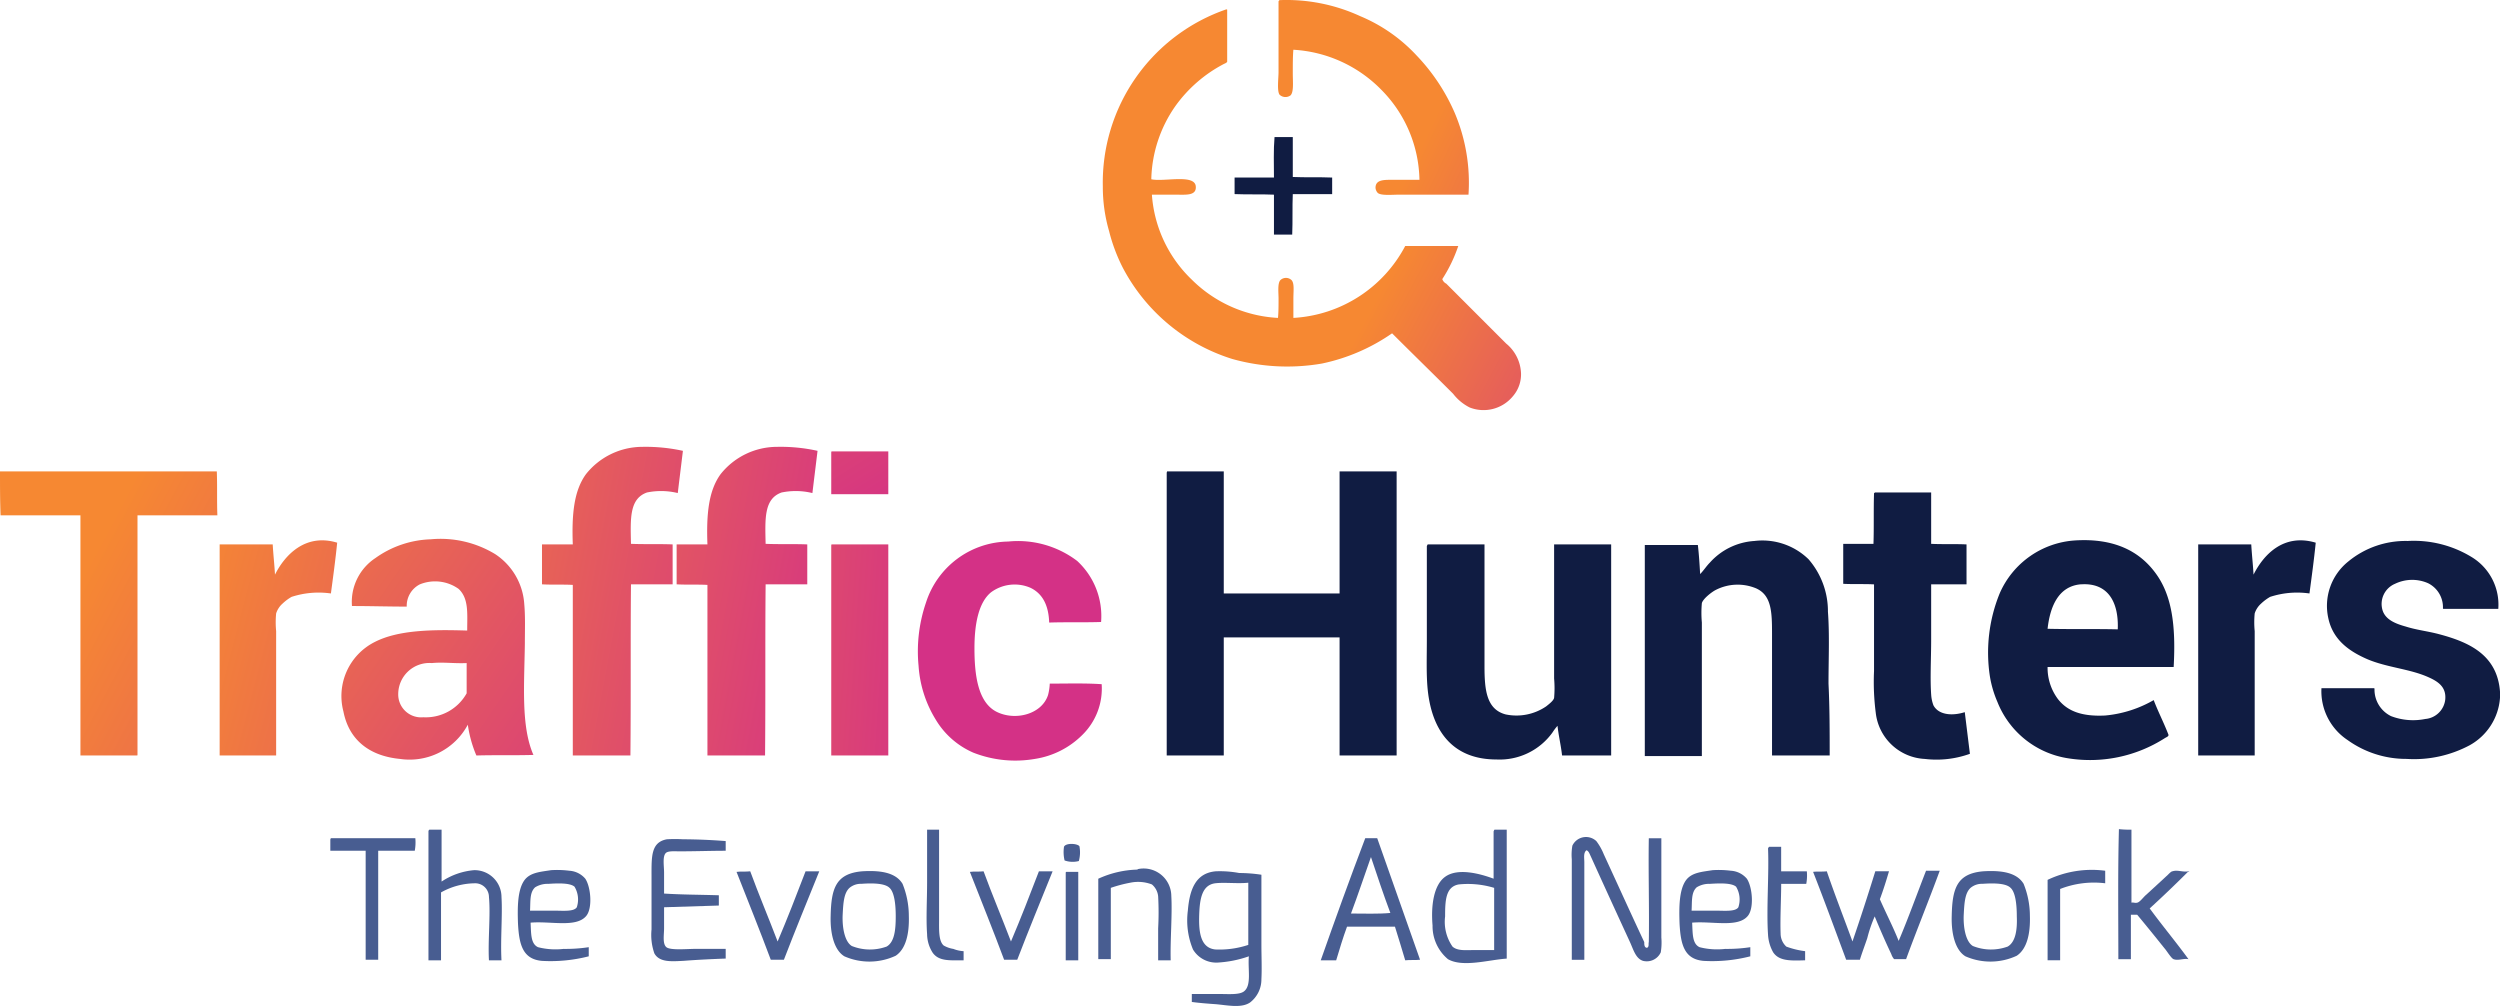
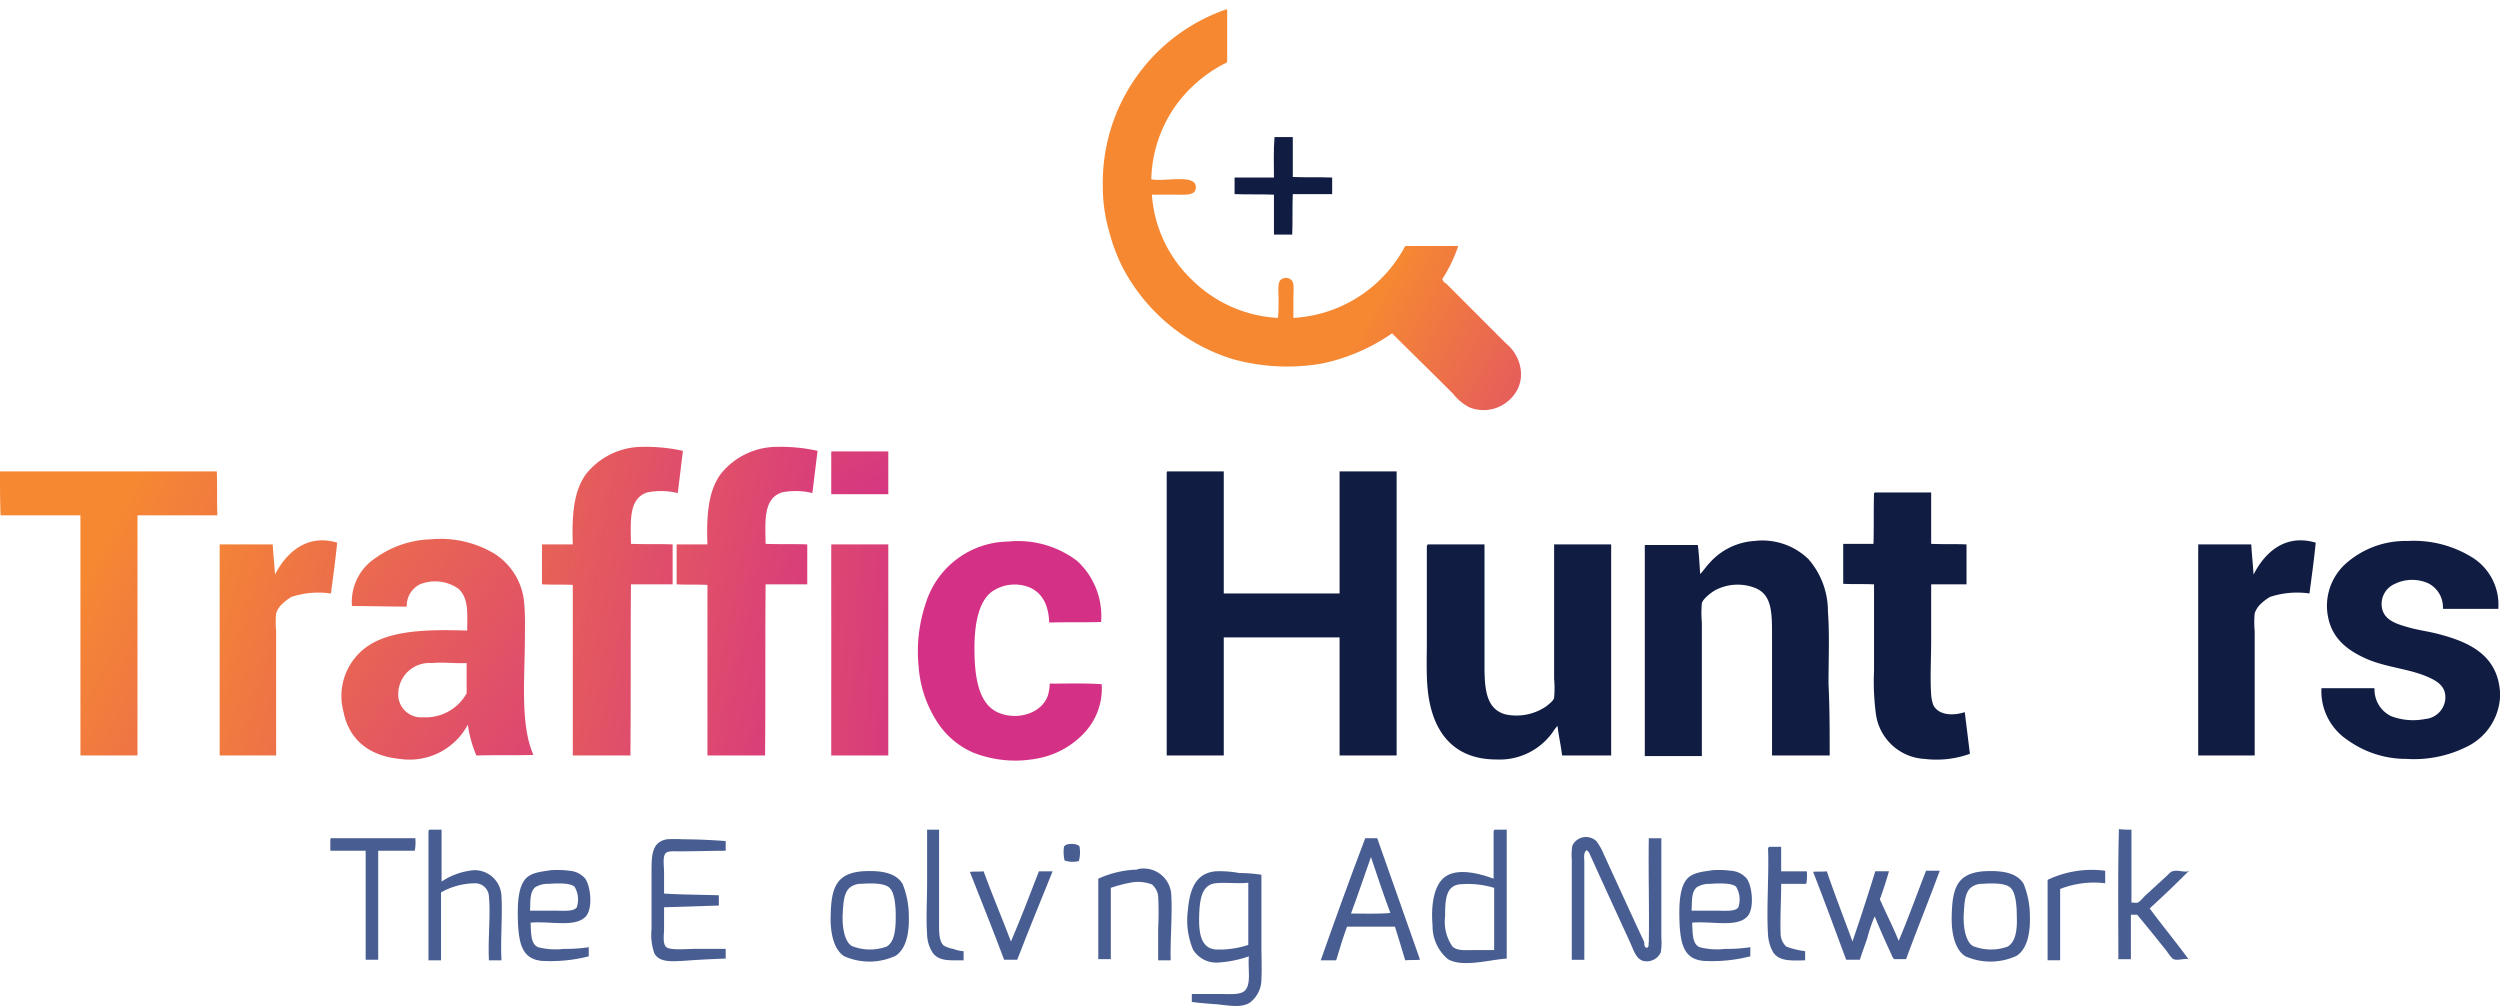
<svg xmlns="http://www.w3.org/2000/svg" xmlns:xlink="http://www.w3.org/1999/xlink" width="239.333" height="96.304" viewBox="0 0 239.333 96.304">
  <defs>
    <linearGradient id="linear-gradient" x1="-0.841" y1="4.04" x2="0.787" y2="4.826" gradientUnits="objectBoundingBox">
      <stop offset="0" stop-color="#f68832" />
      <stop offset="1" stop-color="#d43186" />
    </linearGradient>
    <linearGradient id="linear-gradient-2" x1="0.134" y1="1.731" x2="0.877" y2="2.113" xlink:href="#linear-gradient" />
    <linearGradient id="linear-gradient-3" x1="-7.092" y1="-7.114" x2="0.658" y2="2.219" xlink:href="#linear-gradient" />
    <linearGradient id="linear-gradient-4" x1="-1.123" y1="-0.817" x2="2.015" y2="0.476" xlink:href="#linear-gradient" />
    <linearGradient id="linear-gradient-5" x1="-1.649" y1="-1.034" x2="1.489" y2="0.259" xlink:href="#linear-gradient" />
    <linearGradient id="linear-gradient-6" x1="0.649" y1="-0.029" x2="2.683" y2="1.377" xlink:href="#linear-gradient" />
    <linearGradient id="linear-gradient-7" x1="0.171" y1="-0.867" x2="3.933" y2="0.99" xlink:href="#linear-gradient" />
    <linearGradient id="linear-gradient-8" x1="-0.032" y1="-1.323" x2="2.276" y2="0.49" xlink:href="#linear-gradient" />
    <linearGradient id="linear-gradient-9" x1="-1.812" y1="-2.597" x2="0.593" y2="-0.776" xlink:href="#linear-gradient" />
    <linearGradient id="linear-gradient-10" x1="-5.548" y1="-2.345" x2="2.202" y2="-0.453" xlink:href="#linear-gradient" />
  </defs>
  <g id="logo" transform="translate(-1.9 -3.378)">
    <path id="Path_1" data-name="Path 1" d="M223.871,27.4v3.823c1.2.055,2.512,0,3.769.055v1.584h-3.769c-.055,1.2,0,2.567-.055,3.878h-1.748V32.916c-1.2-.055-2.512,0-3.769-.055V31.278h3.769c0-1.256-.055-2.622.055-3.878Z" transform="translate(-98.208 -10.902)" fill="#101c42" />
    <path id="Path_2" data-name="Path 2" d="M206.455,86h5.407V97.688h11.087V86h5.462v27.2h-5.462V101.894H211.862V113.2H206.4V86.109C206.455,86.055,206.4,86,206.455,86Z" transform="translate(-92.807 -37.496)" fill="#101c42" />
    <path id="Path_3" data-name="Path 3" d="M328,89.7h5.407v4.916c1.038.055,2.239,0,3.386.055v3.823h-3.386v5.3c0,1.857-.109,3.659,0,5.243a3.528,3.528,0,0,0,.218,1.038c.492.928,1.8,1.038,3,.655.164,1.311.328,2.676.492,3.987a9.422,9.422,0,0,1-4.315.492,4.977,4.977,0,0,1-4.7-4.424,23.117,23.117,0,0,1-.164-3.987v-8.3c-.928-.055-1.966,0-2.949-.055V94.616h2.895c.055-1.529,0-3.222.055-4.861C328,89.755,328,89.755,328,89.7Z" transform="translate(-146.631 -39.175)" fill="#101c42" />
    <path id="Path_4" data-name="Path 4" d="M307.9,118.718H302.38V107.03c0-2.075-.055-3.659-1.529-4.315a4.6,4.6,0,0,0-3.878.164c-.328.164-1.2.819-1.311,1.256a10.524,10.524,0,0,0,0,1.857v12.78H290.2V98.564h5.079c.109.928.164,1.857.219,2.785.328-.328.6-.765.928-1.092a6.237,6.237,0,0,1,4.26-2.075,6.328,6.328,0,0,1,5.189,1.748,7.593,7.593,0,0,1,1.857,5.025c.164,2.185.055,4.533.055,6.882C307.9,114.13,307.9,116.478,307.9,118.718Z" transform="translate(-130.838 -43.014)" fill="#101c42" />
-     <path id="Path_5" data-name="Path 5" d="M368.145,110.2h-12.07a4.994,4.994,0,0,0,.983,3.059c.928,1.2,2.349,1.693,4.533,1.584a11.348,11.348,0,0,0,4.642-1.475c.437,1.147.983,2.185,1.42,3.332,0,.164-.218.218-.382.328a13.278,13.278,0,0,1-9.23,1.912,8.7,8.7,0,0,1-6.773-5.407,10.308,10.308,0,0,1-.71-2.4,15.024,15.024,0,0,1,.928-7.974,8.455,8.455,0,0,1,7.264-5.079c3.714-.218,6.117,1.038,7.646,3.113C367.981,103.323,368.364,106.218,368.145,110.2Zm-8.848-7.92c-2.239.164-3,2.239-3.222,4.26,2.185.055,4.479,0,6.718.055C362.9,103.924,361.81,102.121,359.3,102.285Z" transform="translate(-158.153 -42.967)" fill="#101c42" />
    <path id="Path_6" data-name="Path 6" d="M398.451,98.313c-.164,1.639-.382,3.222-.6,4.861a8.336,8.336,0,0,0-3.769.328,4.559,4.559,0,0,0-.874.655,2.107,2.107,0,0,0-.6.928,8.762,8.762,0,0,0,0,1.693v11.907H387.2V98.477h5.079c.055.983.164,1.912.218,2.895C393.426,99.515,395.338,97.385,398.451,98.313Z" transform="translate(-174.859 -42.982)" fill="#101c42" />
    <path id="Path_7" data-name="Path 7" d="M425.889,112.619v.6a5.652,5.652,0,0,1-2.895,4.533,11.313,11.313,0,0,1-6.062,1.311,9.6,9.6,0,0,1-5.626-1.8,5.6,5.6,0,0,1-2.512-4.916c0-.055,0-.055.055-.055h4.97c.055,0,.055.055.055.109a2.824,2.824,0,0,0,1.584,2.567,5.9,5.9,0,0,0,3.277.273,2.1,2.1,0,0,0,1.912-1.857c.109-1.147-.6-1.693-1.584-2.13-1.8-.819-3.987-.928-5.9-1.748-1.748-.765-3.277-1.857-3.714-3.932a5.437,5.437,0,0,1,1.912-5.407,8.609,8.609,0,0,1,5.68-1.966,10.612,10.612,0,0,1,6.117,1.529,5.325,5.325,0,0,1,2.567,4.97h-5.243a.054.054,0,0,1-.055-.055,2.57,2.57,0,0,0-1.42-2.4,3.778,3.778,0,0,0-3.168.055,2.091,2.091,0,0,0-1.2,2.512c.273.928,1.256,1.311,2.239,1.584,1.038.328,2.076.437,3.113.71C422.886,107.867,425.616,109.069,425.889,112.619Z" transform="translate(-184.656 -43.033)" fill="#101c42" />
    <g id="Group_1" data-name="Group 1" transform="translate(107.475 3.378)">
-       <path id="Path_8" data-name="Path 8" d="M226.069,3.39a16.871,16.871,0,0,1,7.7,1.529,15.512,15.512,0,0,1,5.407,3.769,18.693,18.693,0,0,1,3.659,5.516,17.134,17.134,0,0,1,1.311,7.81h-6.663c-.655,0-1.693.109-2.021-.164a.813.813,0,0,1-.218-.492c0-.819.874-.765,1.748-.765h2.458a12.525,12.525,0,0,0-3.659-8.63,12.8,12.8,0,0,0-8.411-3.823c-.055.6-.055,1.42-.055,2.294,0,.765.109,1.748-.218,2.075a.821.821,0,0,1-1.038-.055c-.273-.328-.109-1.584-.109-2.185V3.5C226.014,3.445,226.014,3.39,226.069,3.39Z" transform="translate(-209.137 -3.378)" fill="url(#linear-gradient)" />
      <path id="Path_9" data-name="Path 9" d="M207.107,5.055v4.97c-.055.109-.218.164-.328.218a13.257,13.257,0,0,0-4.642,4.042,12.673,12.673,0,0,0-2.294,6.991c1.2.273,4.206-.546,4.26.71.055.874-.928.765-1.857.765H199.9a12.461,12.461,0,0,0,3.823,8.138,12.629,12.629,0,0,0,8.247,3.659c.055-.546.055-1.2.055-1.857,0-.546-.109-1.42.164-1.748a.775.775,0,0,1,1.092,0c.273.328.164,1.038.164,1.748v1.857a12.923,12.923,0,0,0,10.705-6.882h5.079a14.186,14.186,0,0,1-1.529,3.168.758.758,0,0,0,.382.437l5.735,5.735a3.866,3.866,0,0,1,1.42,2.84,3.184,3.184,0,0,1-.765,2.185,3.637,3.637,0,0,1-4.151,1.092,4.638,4.638,0,0,1-1.584-1.311c-1.966-1.966-3.932-3.878-5.844-5.789a18.3,18.3,0,0,1-6.718,2.895,19.466,19.466,0,0,1-8.575-.437,17.852,17.852,0,0,1-10.487-8.739,16.557,16.557,0,0,1-1.311-3.5,15.147,15.147,0,0,1-.6-4.26A17.541,17.541,0,0,1,207.052,5C207.052,5.055,207.107,5,207.107,5.055Z" transform="translate(-195.2 -4.114)" fill="url(#linear-gradient-2)" />
    </g>
    <g id="Group_2" data-name="Group 2" transform="translate(1.9 46.147)">
      <path id="Path_10" data-name="Path 10" d="M147.655,82.5h5.407v4.1H147.6V82.609C147.6,82.555,147.6,82.5,147.655,82.5Z" transform="translate(-68.022 -82.055)" fill="url(#linear-gradient-3)" />
      <path id="Path_11" data-name="Path 11" d="M110.39,82.075c-.164,1.365-.328,2.676-.492,4.042a6.735,6.735,0,0,0-2.949-.055c-1.693.6-1.584,2.512-1.529,4.916,1.256.055,2.676,0,3.987.055v3.823H105.42c-.055,5.407,0,10.923-.055,16.385H99.849V94.91c-.928-.055-1.966,0-2.949-.055V91.033h2.949c-.109-2.895.109-5.134,1.256-6.718a6.911,6.911,0,0,1,5.407-2.622A16.654,16.654,0,0,1,110.39,82.075Z" transform="translate(-45.013 -81.684)" fill="url(#linear-gradient-4)" />
      <path id="Path_12" data-name="Path 12" d="M133.99,82.075c-.164,1.365-.328,2.676-.492,4.042a6.735,6.735,0,0,0-2.949-.055c-1.693.6-1.584,2.512-1.529,4.916,1.256.055,2.676,0,3.987.055v3.823H129.02c-.055,5.407,0,10.923-.055,16.385h-5.516V94.91c-.928-.055-1.966,0-2.949-.055V91.033h2.949c-.109-2.895.109-5.134,1.256-6.718a6.911,6.911,0,0,1,5.407-2.622A16.346,16.346,0,0,1,133.99,82.075Z" transform="translate(-55.724 -81.684)" fill="url(#linear-gradient-5)" />
      <path id="Path_13" data-name="Path 13" d="M1.9,86H22.655c.055,1.311,0,2.785.055,4.206H15.063v22.939a.053.053,0,0,1-.055.055H9.6V90.206H1.955C1.9,88.785,1.9,87.42,1.9,86Z" transform="translate(-1.9 -83.643)" fill="url(#linear-gradient-6)" />
      <path id="Path_14" data-name="Path 14" d="M51.651,98.313c-.164,1.639-.382,3.222-.6,4.861a8.336,8.336,0,0,0-3.769.328,4.559,4.559,0,0,0-.874.655,2.107,2.107,0,0,0-.6.928,8.763,8.763,0,0,0,0,1.693v11.907H40.4V98.477h5.079c.055.983.164,1.912.218,2.895C46.626,99.515,48.593,97.385,51.651,98.313Z" transform="translate(-19.372 -89.129)" fill="url(#linear-gradient-7)" />
      <path id="Path_15" data-name="Path 15" d="M80.163,118.533c-1.748.055-3.659,0-5.462.055a11.647,11.647,0,0,1-.819-2.949,6.316,6.316,0,0,1-6.5,3.277c-2.84-.273-4.861-1.748-5.407-4.533a5.792,5.792,0,0,1,3-6.663c2.239-1.147,5.462-1.2,8.848-1.092,0-1.639.164-3.059-.819-3.987a3.881,3.881,0,0,0-3.714-.437,2.3,2.3,0,0,0-1.256,2.13c-1.748,0-3.5-.055-5.243-.055a5.021,5.021,0,0,1,2.239-4.588,9.609,9.609,0,0,1,5.3-1.8,10.078,10.078,0,0,1,6.172,1.42,6.2,6.2,0,0,1,2.785,4.806c.109,1.2.055,2.512.055,3.769C79.289,111.815,78.961,115.8,80.163,118.533Zm-9.722-8.793a2.988,2.988,0,0,0-3.222,2.949,2.193,2.193,0,0,0,2.4,2.239,4.48,4.48,0,0,0,4.151-2.294V109.74C72.571,109.794,71.534,109.63,70.441,109.74Z" transform="translate(-29.096 -89.031)" fill="url(#linear-gradient-8)" />
      <path id="Path_16" data-name="Path 16" d="M180.334,105.983c-1.584.055-3.332,0-4.97.055-.055-1.693-.655-2.785-1.8-3.332a3.81,3.81,0,0,0-3.769.437c-1.2.983-1.584,3.059-1.584,5.353,0,2.567.328,5.134,2.075,6.063,1.8.928,4.369.273,4.97-1.584a5.149,5.149,0,0,0,.164-1.092c1.639,0,3.386-.055,4.97.055a6.212,6.212,0,0,1-1.857,4.861A8.18,8.18,0,0,1,174,119.091a11.007,11.007,0,0,1-5.9-.6,7.812,7.812,0,0,1-3.6-3.168,11.185,11.185,0,0,1-1.639-5.134,14.392,14.392,0,0,1,.71-6.063,8.389,8.389,0,0,1,7.865-5.844,9.368,9.368,0,0,1,6.609,1.857A7.17,7.17,0,0,1,180.334,105.983Z" transform="translate(-74.923 -89.207)" fill="url(#linear-gradient-9)" />
      <path id="Path_17" data-name="Path 17" d="M147.655,98.8h5.407v20.208H147.6v-20.1C147.6,98.855,147.6,98.8,147.655,98.8Z" transform="translate(-68.022 -89.452)" fill="url(#linear-gradient-10)" />
    </g>
    <path id="Path_18" data-name="Path 18" d="M252.1,98.8h5.407v11.633c0,2.239.164,4.151,2.021,4.642a5.047,5.047,0,0,0,3.878-.765c.273-.218.71-.546.765-.819a10.524,10.524,0,0,0,0-1.857V98.8h5.462v20.208h-4.7c-.109-.983-.328-1.857-.437-2.84a5.121,5.121,0,0,0-.492.655,6.228,6.228,0,0,1-5.353,2.567c-4.315,0-6.281-2.895-6.609-6.991-.109-1.365-.055-2.895-.055-4.424V98.964C252.043,98.855,252.043,98.8,252.1,98.8Z" transform="translate(-113.491 -43.305)" fill="#101c42" />
    <path id="Path_19" data-name="Path 19" d="M77.109,148.8h1.147v4.97a6.6,6.6,0,0,1,3.113-1.092,2.576,2.576,0,0,1,2.622,2.567c.109,1.748-.109,4.1,0,6.063h-1.2c-.109-1.857.164-4.369,0-6.063a1.318,1.318,0,0,0-1.256-1.311,6.724,6.724,0,0,0-3.332.874v6.5H77v-12.4C77.055,148.855,77.055,148.8,77.109,148.8Z" transform="translate(-34.082 -65.996)" fill="#485d91" />
    <path id="Path_20" data-name="Path 20" d="M258.917,148.8h1.147v12.344c-1.693.109-4.206.874-5.626.055a4.117,4.117,0,0,1-1.475-3.222c-.164-1.912.109-3.932,1.256-4.7,1.2-.819,3.277-.273,4.588.218v-4.533C258.862,148.855,258.862,148.8,258.917,148.8Zm-3.441,5.243c-1.256.218-1.311,1.529-1.311,3.059a4.165,4.165,0,0,0,.71,2.895c.492.437,1.311.328,2.185.328h1.8v-5.953A8.639,8.639,0,0,0,255.476,154.043Z" transform="translate(-113.92 -65.996)" fill="#485d91" />
    <path id="Path_21" data-name="Path 21" d="M164.36,148.8h1.147v8.63c0,.928-.055,2.021.437,2.458a2.69,2.69,0,0,0,.928.328,3.19,3.19,0,0,0,.983.218v.874c-1.311,0-2.349.109-2.949-.71a3.356,3.356,0,0,1-.546-1.8c-.109-1.475,0-3.222,0-4.97s0-3.5,0-5.025Z" transform="translate(-73.706 -65.996)" fill="#485d91" />
    <path id="Path_22" data-name="Path 22" d="M374.445,148.755v6.991c.164-.055.328.055.546,0,.273-.055.6-.546.874-.765.71-.655,1.311-1.2,2.075-1.912.164-.164.328-.328.437-.328.492-.164.983.109,1.529,0,.164,0,0,.055-.055.055-1.2,1.2-2.4,2.349-3.659,3.5,1.2,1.639,2.567,3.277,3.714,4.861-.437-.109-.983.164-1.42,0-.218-.055-.71-.874-.874-1.038-.874-1.092-1.8-2.239-2.622-3.222h-.6v4.26h-1.2c0-4.151-.055-8.356.055-12.453A9.263,9.263,0,0,0,374.445,148.755Z" transform="translate(-168.494 -65.951)" fill="#485d91" />
    <path id="Path_23" data-name="Path 23" d="M284.6,160.7c.218-.109.109-.382.164-.546.055-3.222-.055-6.718,0-9.94h1.2v9.5a5.81,5.81,0,0,1-.055,1.42,1.474,1.474,0,0,1-1.693.819c-.71-.218-.929-1.092-1.256-1.8-1.256-2.731-2.512-5.462-3.769-8.247-.109-.218-.164-.437-.382-.546-.328.218-.218.765-.218,1.147v9.34h-1.2v-9.613a5.051,5.051,0,0,1,.055-1.311,1.443,1.443,0,0,1,2.294-.437,5.422,5.422,0,0,1,.71,1.256c1.311,2.84,2.567,5.626,3.878,8.411C284.325,160.369,284.325,160.7,284.6,160.7Z" transform="translate(-125.018 -66.587)" fill="#485d91" />
    <path id="Path_24" data-name="Path 24" d="M59.855,150.3h8.083a4.339,4.339,0,0,1-.055,1.2h-3.5v10.432h-1.2V151.5H59.8v-1.092C59.855,150.355,59.8,150.355,59.855,150.3Z" transform="translate(-26.277 -66.677)" fill="#485d91" />
    <path id="Path_25" data-name="Path 25" d="M123.2,150.644v.928c-1.42,0-2.895.055-4.424.055-.492,0-1.092-.055-1.311.164-.328.328-.164,1.256-.164,1.857v2.021c1.693.109,3.5.109,5.243.164v.983l-5.243.164V159c0,.6-.164,1.475.218,1.8s2.021.164,2.785.164H123.2v.928c-1.42.055-2.622.109-4.042.218-1.147.055-2.294.164-2.785-.71a5.348,5.348,0,0,1-.273-2.294v-5.134c0-1.857-.055-3.222,1.475-3.5a14.241,14.241,0,0,1,1.529,0C120.469,150.48,121.78,150.534,123.2,150.644Z" transform="translate(-51.827 -66.748)" fill="#485d91" />
    <path id="Path_26" data-name="Path 26" d="M237.66,150.3h1.147l4.1,11.634c-.437.055-.983,0-1.42.055-.328-1.092-.655-2.185-.983-3.222h-4.588c-.382,1.038-.71,2.13-1.038,3.222H233.4C234.765,158.11,236.185,154.178,237.66,150.3Zm-1.365,7.21c1.256,0,2.622.055,3.769-.055-.655-1.748-1.256-3.55-1.857-5.353C237.551,153.959,236.95,155.762,236.295,157.509Z" transform="translate(-105.061 -66.677)" fill="#485d91" />
    <path id="Path_27" data-name="Path 27" d="M189.845,151.518a3.094,3.094,0,0,1-.055,1.42,2.313,2.313,0,0,1-1.365-.055,3.429,3.429,0,0,1-.055-1.311C188.534,151.191,189.627,151.245,189.845,151.518Z" transform="translate(-84.609 -67.131)" fill="#485d91" />
    <path id="Path_28" data-name="Path 28" d="M311.865,151.8h1.147v2.349h2.458a4.337,4.337,0,0,1-.055,1.2h-2.4c0,1.365-.109,3.386-.055,4.752a1.7,1.7,0,0,0,.546,1.256,7.924,7.924,0,0,0,1.8.437v.874c-1.475.055-2.512.055-3.059-.765a3.863,3.863,0,0,1-.492-1.693c-.164-2.458.109-5.9,0-8.247A.421.421,0,0,1,311.865,151.8Z" transform="translate(-140.596 -67.358)" fill="#485d91" />
    <path id="Path_29" data-name="Path 29" d="M366.316,155.919v1.2a8.853,8.853,0,0,0-4.315.546v6.827h-1.2v-7.7A9.846,9.846,0,0,1,366.316,155.919Z" transform="translate(-162.878 -69.182)" fill="#485d91" />
    <path id="Path_30" data-name="Path 30" d="M201.336,164.416h-1.2v-3.059a28.484,28.484,0,0,0,0-3.059,1.69,1.69,0,0,0-.6-1.147,3.686,3.686,0,0,0-2.075-.164,12.96,12.96,0,0,0-1.857.492v6.827h-1.2v-7.7a9.531,9.531,0,0,1,3.714-.874c.055,0,.055-.055.109-.055a2.65,2.65,0,0,1,3.168,2.567C201.5,160.1,201.282,162.449,201.336,164.416Z" transform="translate(-87.362 -69.104)" fill="#485d91" />
    <path id="Path_31" data-name="Path 31" d="M217.113,156.416v6.663c0,1.147.055,2.294,0,3.332a2.79,2.79,0,0,1-1.092,2.239c-.819.546-2.075.273-3.222.164-.765-.055-1.529-.109-2.349-.218v-.765h2.512c.983,0,2.075.109,2.512-.273.71-.6.328-2.075.437-3.332a10.869,10.869,0,0,1-3,.6,2.6,2.6,0,0,1-2.349-1.256,7.253,7.253,0,0,1-.492-3.714c.164-1.966.71-3.6,2.676-3.769a10.068,10.068,0,0,1,2.239.164A14.531,14.531,0,0,1,217.113,156.416Zm-4.424.819c-1.256.164-1.475,1.475-1.529,2.949-.055,1.584.055,3.222,1.529,3.386a8.73,8.73,0,0,0,3.168-.437V157.18C214.874,157.29,213.563,157.126,212.689,157.235Z" transform="translate(-94.454 -69.297)" fill="#485d91" />
    <path id="Path_32" data-name="Path 32" d="M93.884,160.906c.055,1.038,0,2.021.71,2.349a6.763,6.763,0,0,0,2.458.164,14.612,14.612,0,0,0,2.4-.164v.874a14.693,14.693,0,0,1-4.479.437c-1.857-.164-2.185-1.584-2.294-3.55-.055-1.529-.055-3.222.6-4.151.546-.765,1.529-.819,2.567-.983a9.206,9.206,0,0,1,1.748.055,2.173,2.173,0,0,1,1.529.765c.546.819.71,2.895.055,3.6C98.2,161.4,95.8,160.742,93.884,160.906Zm2.349-1.147c.765,0,1.8.109,2.075-.328a2.371,2.371,0,0,0-.218-1.966c-.437-.382-1.639-.328-2.512-.273a2.263,2.263,0,0,0-1.256.328c-.546.492-.437,1.365-.492,2.239Z" transform="translate(-41.189 -69.2)" fill="#485d91" />
    <path id="Path_33" data-name="Path 33" d="M150.5,156.079c1.748-.109,3.222.109,3.878,1.2a8.222,8.222,0,0,1,.6,3.059c.055,1.693-.273,3.168-1.256,3.823a5.941,5.941,0,0,1-4.916.055c-.983-.6-1.365-2.185-1.311-3.878C147.55,157.718,147.987,156.3,150.5,156.079Zm-1.2,1.584c-.546.492-.6,1.475-.655,2.567-.055,1.147.164,2.567.874,3a4.667,4.667,0,0,0,3.332.055c.765-.437.874-1.639.874-2.895,0-1.038-.109-2.294-.6-2.731-.492-.492-1.912-.437-2.676-.382A1.693,1.693,0,0,0,149.3,157.663Z" transform="translate(-66.073 -69.288)" fill="#485d91" />
    <path id="Path_34" data-name="Path 34" d="M297.483,160.906c.055,1.038,0,2.021.71,2.349a6.763,6.763,0,0,0,2.458.164,14.611,14.611,0,0,0,2.4-.164v.874a14.693,14.693,0,0,1-4.479.437c-1.857-.164-2.185-1.584-2.294-3.55-.055-1.529-.055-3.222.6-4.151.546-.765,1.529-.819,2.567-.983a9.207,9.207,0,0,1,1.748.055,2.173,2.173,0,0,1,1.529.765c.546.819.71,2.895.055,3.6C301.8,161.4,299.4,160.742,297.483,160.906Zm2.349-1.147c.765,0,1.8.109,2.075-.328a2.371,2.371,0,0,0-.218-1.966c-.437-.382-1.639-.328-2.512-.273a2.263,2.263,0,0,0-1.256.328c-.546.492-.437,1.365-.492,2.239Z" transform="translate(-133.588 -69.2)" fill="#485d91" />
    <path id="Path_35" data-name="Path 35" d="M347,156.079c1.748-.109,3.222.109,3.878,1.2a8.222,8.222,0,0,1,.6,3.059c.055,1.693-.273,3.168-1.256,3.823a5.941,5.941,0,0,1-4.916.055c-.983-.6-1.365-2.185-1.311-3.878C344.05,157.718,344.487,156.3,347,156.079Zm-1.2,1.584c-.546.492-.6,1.475-.655,2.567-.055,1.147.164,2.567.874,3a4.667,4.667,0,0,0,3.332.055c.765-.437.929-1.639.874-2.895,0-1.038-.109-2.294-.6-2.731-.492-.492-1.857-.437-2.676-.382A1.693,1.693,0,0,0,345.8,157.663Z" transform="translate(-155.25 -69.288)" fill="#485d91" />
-     <path id="Path_36" data-name="Path 36" d="M131,156.155c.382-.055.874,0,1.311-.055.819,2.239,1.748,4.424,2.622,6.718.928-2.185,1.8-4.424,2.676-6.718h1.311c-1.147,2.84-2.294,5.626-3.386,8.466h-1.256C133.239,161.78,132.092,158.94,131,156.155Z" transform="translate(-58.589 -69.309)" fill="#485d91" />
    <path id="Path_37" data-name="Path 37" d="M171.9,156.155c.382-.055.874,0,1.311-.055.819,2.239,1.748,4.424,2.622,6.718.928-2.185,1.8-4.424,2.676-6.718h1.311c-1.147,2.84-2.294,5.626-3.386,8.466h-1.256C174.139,161.78,172.992,158.94,171.9,156.155Z" transform="translate(-77.15 -69.309)" fill="#485d91" />
-     <path id="Path_38" data-name="Path 38" d="M188.755,156.2H189.9v8.466h-1.2v-8.356C188.7,156.255,188.7,156.2,188.755,156.2Z" transform="translate(-84.775 -69.354)" fill="#485d91" />
    <path id="Path_39" data-name="Path 39" d="M319.7,156.109c.382-.055.874,0,1.311-.055.765,2.239,1.639,4.479,2.458,6.718.765-2.239,1.475-4.424,2.185-6.718h1.311c-.273.928-.546,1.8-.874,2.676.6,1.365,1.256,2.622,1.8,3.987.928-2.185,1.748-4.479,2.622-6.718h1.311c-1.038,2.84-2.185,5.626-3.222,8.466h-1.147a1.432,1.432,0,0,1-.273-.492c-.546-1.147-1.092-2.4-1.584-3.6a13.272,13.272,0,0,0-.71,2.075c-.218.655-.492,1.365-.71,2.075h-1.311C321.83,161.735,320.792,158.895,319.7,156.109Z" transform="translate(-144.226 -69.264)" fill="#485d91" />
  </g>
</svg>